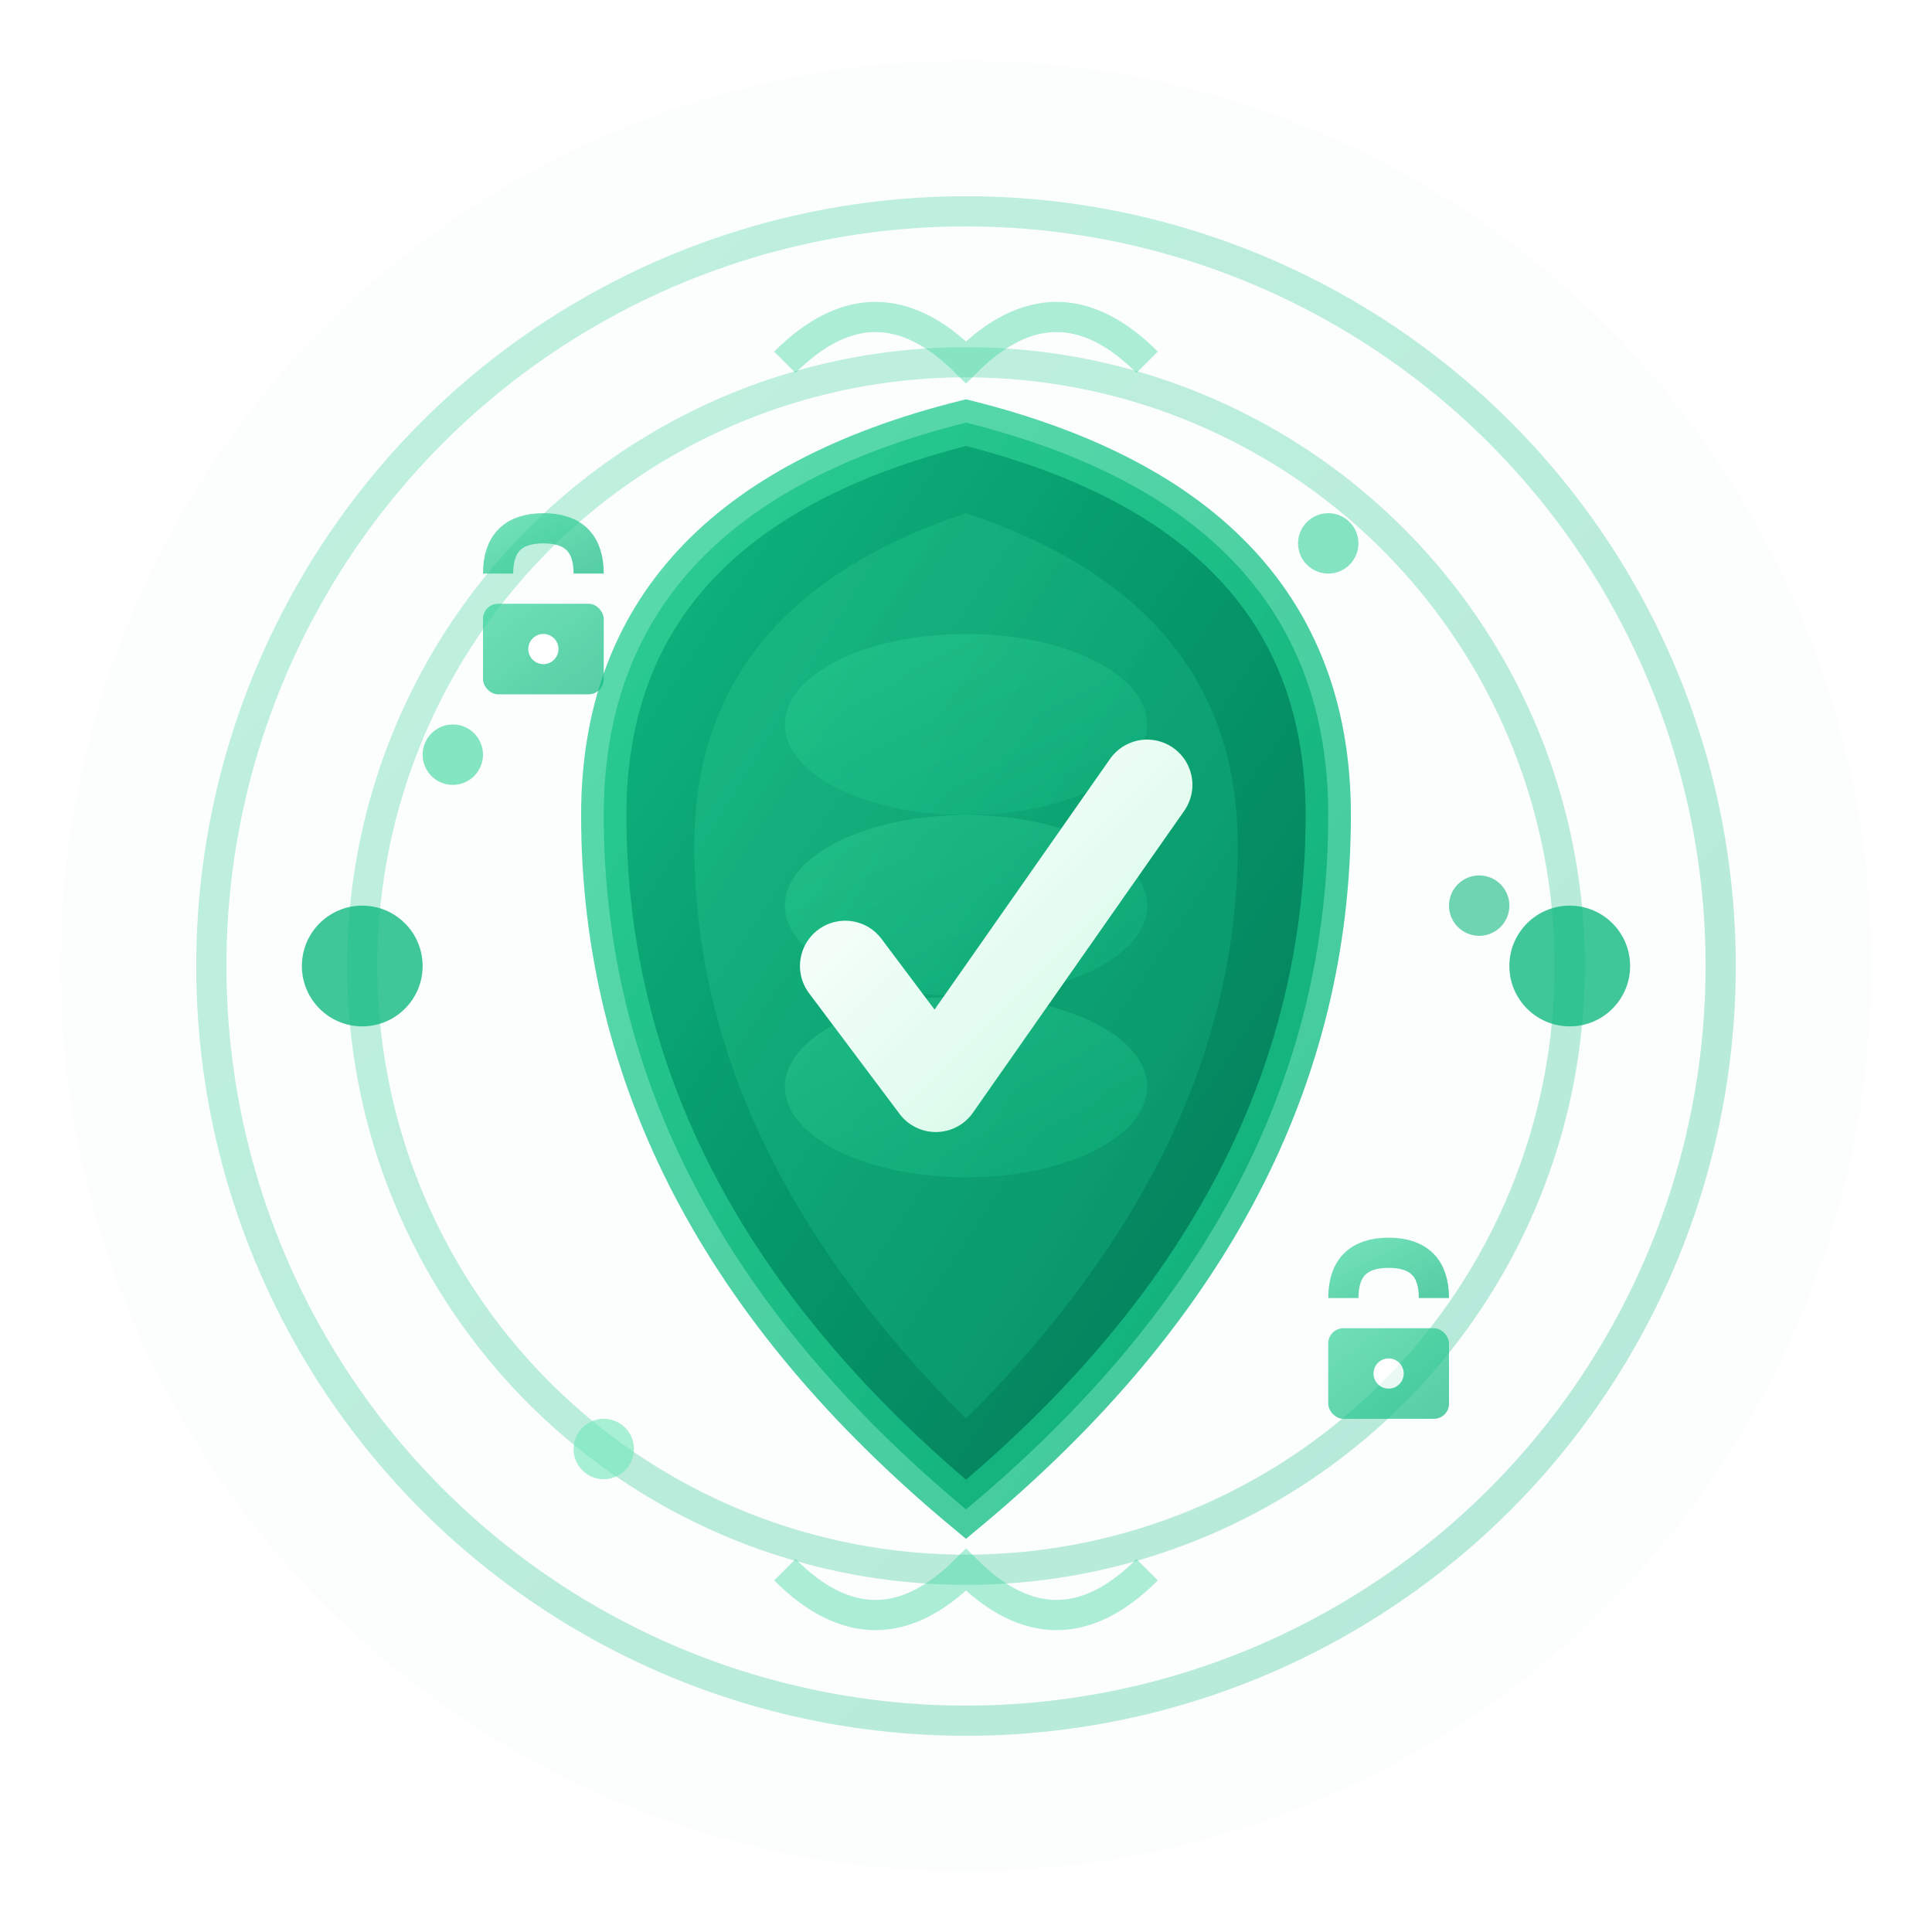
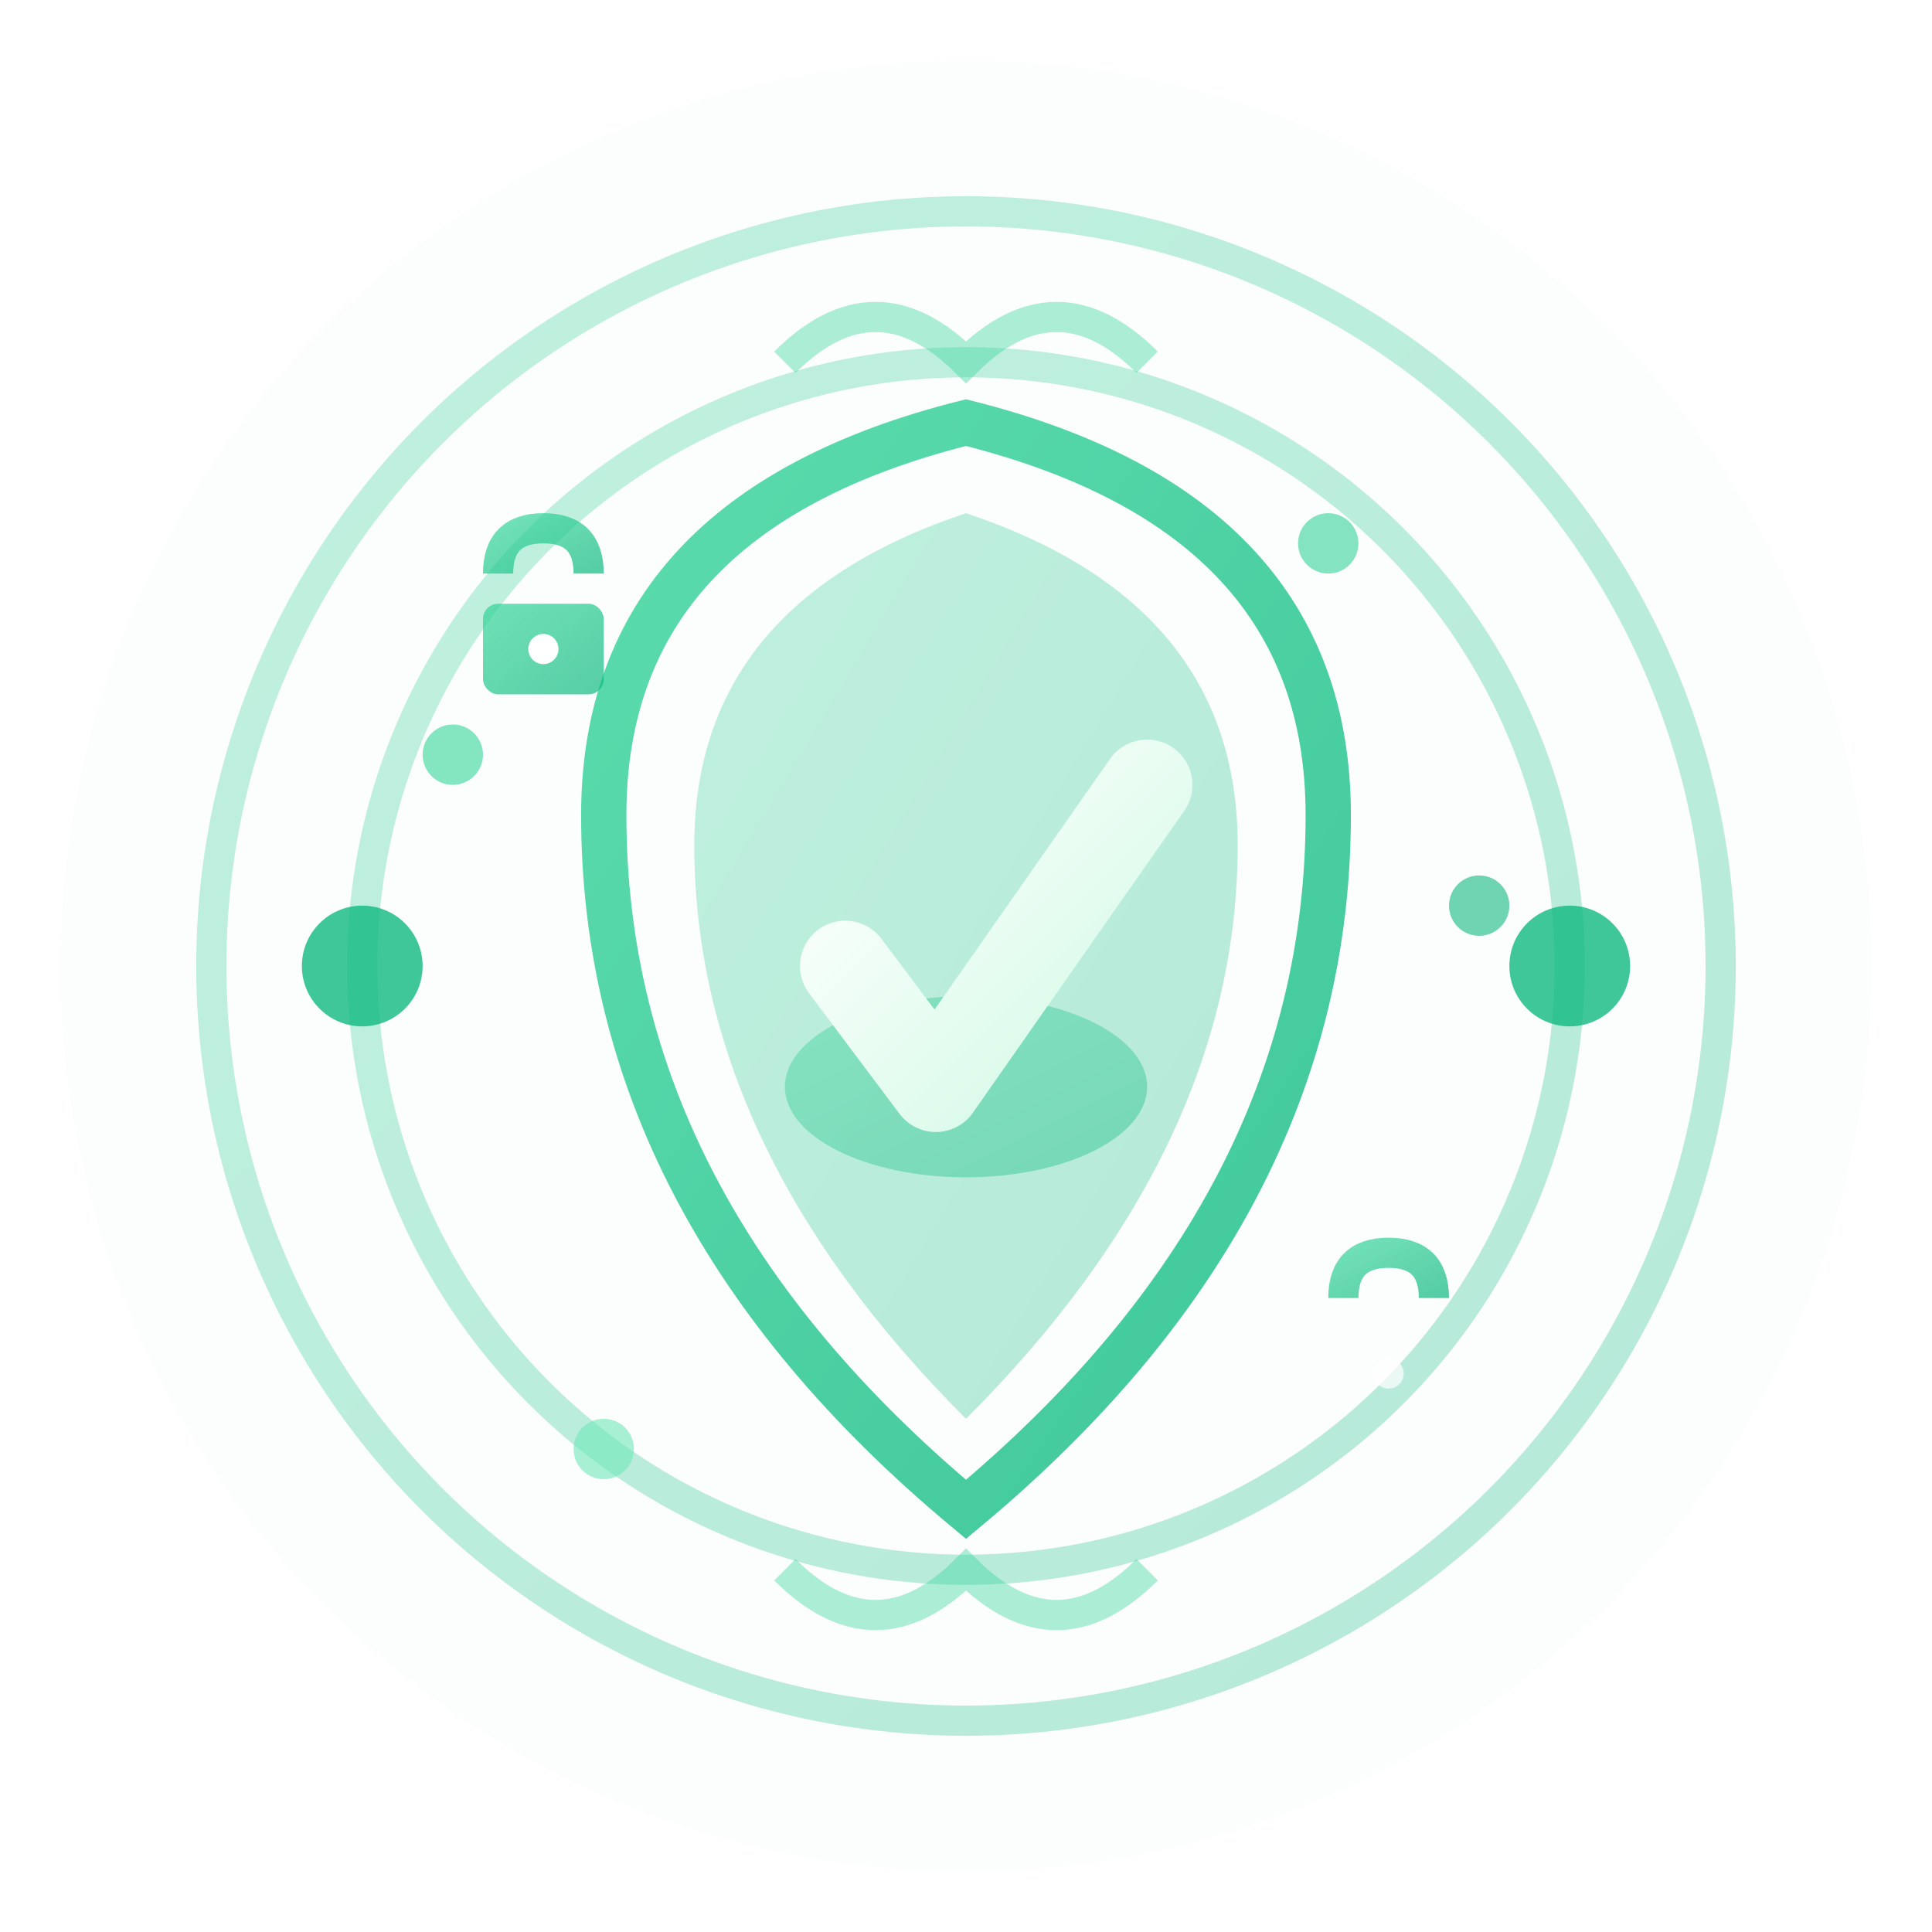
<svg xmlns="http://www.w3.org/2000/svg" width="128" height="128" viewBox="0 0 64 64">
  <defs>
    <linearGradient id="shieldGradient" x1="0%" y1="0%" x2="100%" y2="100%">
      <stop offset="0%" style="stop-color:#10b981;stop-opacity:1" />
      <stop offset="50%" style="stop-color:#059669;stop-opacity:1" />
      <stop offset="100%" style="stop-color:#047857;stop-opacity:1" />
    </linearGradient>
    <linearGradient id="protectionGradient" x1="0%" y1="0%" x2="100%" y2="100%">
      <stop offset="0%" style="stop-color:#34d399;stop-opacity:1" />
      <stop offset="100%" style="stop-color:#10b981;stop-opacity:1" />
    </linearGradient>
    <linearGradient id="checkGradient" x1="0%" y1="0%" x2="100%" y2="100%">
      <stop offset="0%" style="stop-color:#ffffff;stop-opacity:1" />
      <stop offset="100%" style="stop-color:#d1fae5;stop-opacity:1" />
    </linearGradient>
    <filter id="securityGlow" x="-50%" y="-50%" width="200%" height="200%">
      <feGaussianBlur stdDeviation="2" result="coloredBlur" />
      <feMerge>
        <feMergeNode in="coloredBlur" />
        <feMergeNode in="SourceGraphic" />
      </feMerge>
    </filter>
    <filter id="protectionPulse" x="-50%" y="-50%" width="200%" height="200%">
      <feGaussianBlur stdDeviation="1" result="coloredBlur" />
      <feMerge>
        <feMergeNode in="coloredBlur" />
        <feMergeNode in="SourceGraphic" />
      </feMerge>
    </filter>
  </defs>
  <circle cx="32" cy="32" r="30" fill="url(#shieldGradient)" filter="url(#securityGlow)" opacity="0.1" />
  <g opacity="0.3">
    <circle cx="32" cy="32" r="25" fill="none" stroke="url(#protectionGradient)" stroke-width="1">
      <animate attributeName="r" values="25;28;25" dur="3s" repeatCount="indefinite" />
      <animate attributeName="opacity" values="0.3;0.1;0.3" dur="3s" repeatCount="indefinite" />
    </circle>
    <circle cx="32" cy="32" r="20" fill="none" stroke="url(#protectionGradient)" stroke-width="1">
      <animate attributeName="r" values="20;23;20" dur="2.5s" repeatCount="indefinite" />
      <animate attributeName="opacity" values="0.4;0.1;0.4" dur="2.5s" repeatCount="indefinite" />
    </circle>
  </g>
  <g transform="translate(32, 32)" filter="url(#securityGlow)">
-     <path d="M0,-18 Q-12,-15 -12,-5 Q-12,8 0,18 Q12,8 12,-5 Q12,-15 0,-18 Z" fill="url(#shieldGradient)" />
    <path d="M0,-18 Q-12,-15 -12,-5 Q-12,8 0,18 Q12,8 12,-5 Q12,-15 0,-18 Z" fill="none" stroke="url(#protectionGradient)" stroke-width="1.5" opacity="0.8" />
    <path d="M0,-15 Q-9,-12 -9,-4 Q-9,6 0,15 Q9,6 9,-4 Q9,-12 0,-15 Z" fill="url(#protectionGradient)" opacity="0.3" />
-     <ellipse cx="0" cy="-8" rx="6" ry="3" fill="url(#protectionGradient)" opacity="0.4" />
-     <ellipse cx="0" cy="-2" rx="6" ry="3" fill="url(#protectionGradient)" opacity="0.4" />
    <ellipse cx="0" cy="4" rx="6" ry="3" fill="url(#protectionGradient)" opacity="0.4" />
    <animateTransform attributeName="transform" type="scale" values="1;1.05;1" dur="4s" repeatCount="indefinite" />
  </g>
  <g transform="translate(32, 32)" filter="url(#protectionPulse)">
    <path d="M-4,0 L-1,4 L6,-6" stroke="url(#checkGradient)" stroke-width="3" fill="none" stroke-linecap="round" stroke-linejoin="round">
      <animate attributeName="stroke-dasharray" values="0,20;20,0;20,0" dur="2s" repeatCount="indefinite" />
      <animate attributeName="stroke-dashoffset" values="20;0;0" dur="2s" repeatCount="indefinite" />
    </path>
  </g>
  <g opacity="0.7">
    <g transform="translate(18, 20)">
      <rect x="-2" y="0" width="4" height="3" rx="0.5" fill="url(#protectionGradient)" />
      <path d="M-1.5,-1 Q-1.5,-2.5 0,-2.5 Q1.5,-2.5 1.5,-1" fill="none" stroke="url(#protectionGradient)" stroke-width="1" />
      <circle cx="0" cy="1.5" r="0.5" fill="#ffffff" />
      <animateTransform attributeName="transform" type="translate" values="18,20;18,19;18,20" dur="3s" repeatCount="indefinite" />
    </g>
    <g transform="translate(46, 44)">
-       <rect x="-2" y="0" width="4" height="3" rx="0.5" fill="url(#protectionGradient)" />
      <path d="M-1.5,-1 Q-1.5,-2.5 0,-2.5 Q1.5,-2.5 1.5,-1" fill="none" stroke="url(#protectionGradient)" stroke-width="1" />
      <circle cx="0" cy="1.5" r="0.5" fill="#ffffff" />
      <animateTransform attributeName="transform" type="translate" values="46,44;46,43;46,44" dur="2.5s" repeatCount="indefinite" />
    </g>
  </g>
  <g opacity="0.6">
    <circle cx="15" cy="25" r="1" fill="#34d399">
      <animate attributeName="cy" values="25;20;25" dur="3s" repeatCount="indefinite" />
      <animate attributeName="opacity" values="0;1;0" dur="3s" repeatCount="indefinite" />
    </circle>
    <circle cx="49" cy="30" r="1" fill="#10b981">
      <animate attributeName="cy" values="30;25;30" dur="2.5s" repeatCount="indefinite" />
      <animate attributeName="opacity" values="0;1;0" dur="2.5s" repeatCount="indefinite" />
    </circle>
    <circle cx="20" cy="48" r="1" fill="#6ee7b7">
      <animate attributeName="cy" values="48;43;48" dur="3.5s" repeatCount="indefinite" />
      <animate attributeName="opacity" values="0;1;0" dur="3.5s" repeatCount="indefinite" />
    </circle>
    <circle cx="44" cy="18" r="1" fill="#34d399">
      <animate attributeName="cy" values="18;13;18" dur="4s" repeatCount="indefinite" />
      <animate attributeName="opacity" values="0;1;0" dur="4s" repeatCount="indefinite" />
    </circle>
  </g>
  <g opacity="0.8">
    <circle cx="12" cy="32" r="2" fill="#10b981">
      <animate attributeName="opacity" values="0.5;1;0.5" dur="2s" repeatCount="indefinite" />
    </circle>
    <circle cx="52" cy="32" r="2" fill="#10b981">
      <animate attributeName="opacity" values="1;0.5;1" dur="2s" repeatCount="indefinite" />
    </circle>
    <g transform="translate(32, 12)" opacity="0.5">
      <path d="M-6,0 Q-3,-3 0,0 Q3,-3 6,0" fill="none" stroke="#34d399" stroke-width="1">
        <animate attributeName="d" values="M-6,0 Q-3,-3 0,0 Q3,-3 6,0;M-6,0 Q-3,3 0,0 Q3,3 6,0;M-6,0 Q-3,-3 0,0 Q3,-3 6,0" dur="2s" repeatCount="indefinite" />
      </path>
    </g>
    <g transform="translate(32, 52)" opacity="0.5">
      <path d="M-6,0 Q-3,3 0,0 Q3,3 6,0" fill="none" stroke="#34d399" stroke-width="1">
        <animate attributeName="d" values="M-6,0 Q-3,3 0,0 Q3,3 6,0;M-6,0 Q-3,-3 0,0 Q3,-3 6,0;M-6,0 Q-3,3 0,0 Q3,3 6,0" dur="2s" repeatCount="indefinite" />
      </path>
    </g>
  </g>
</svg>